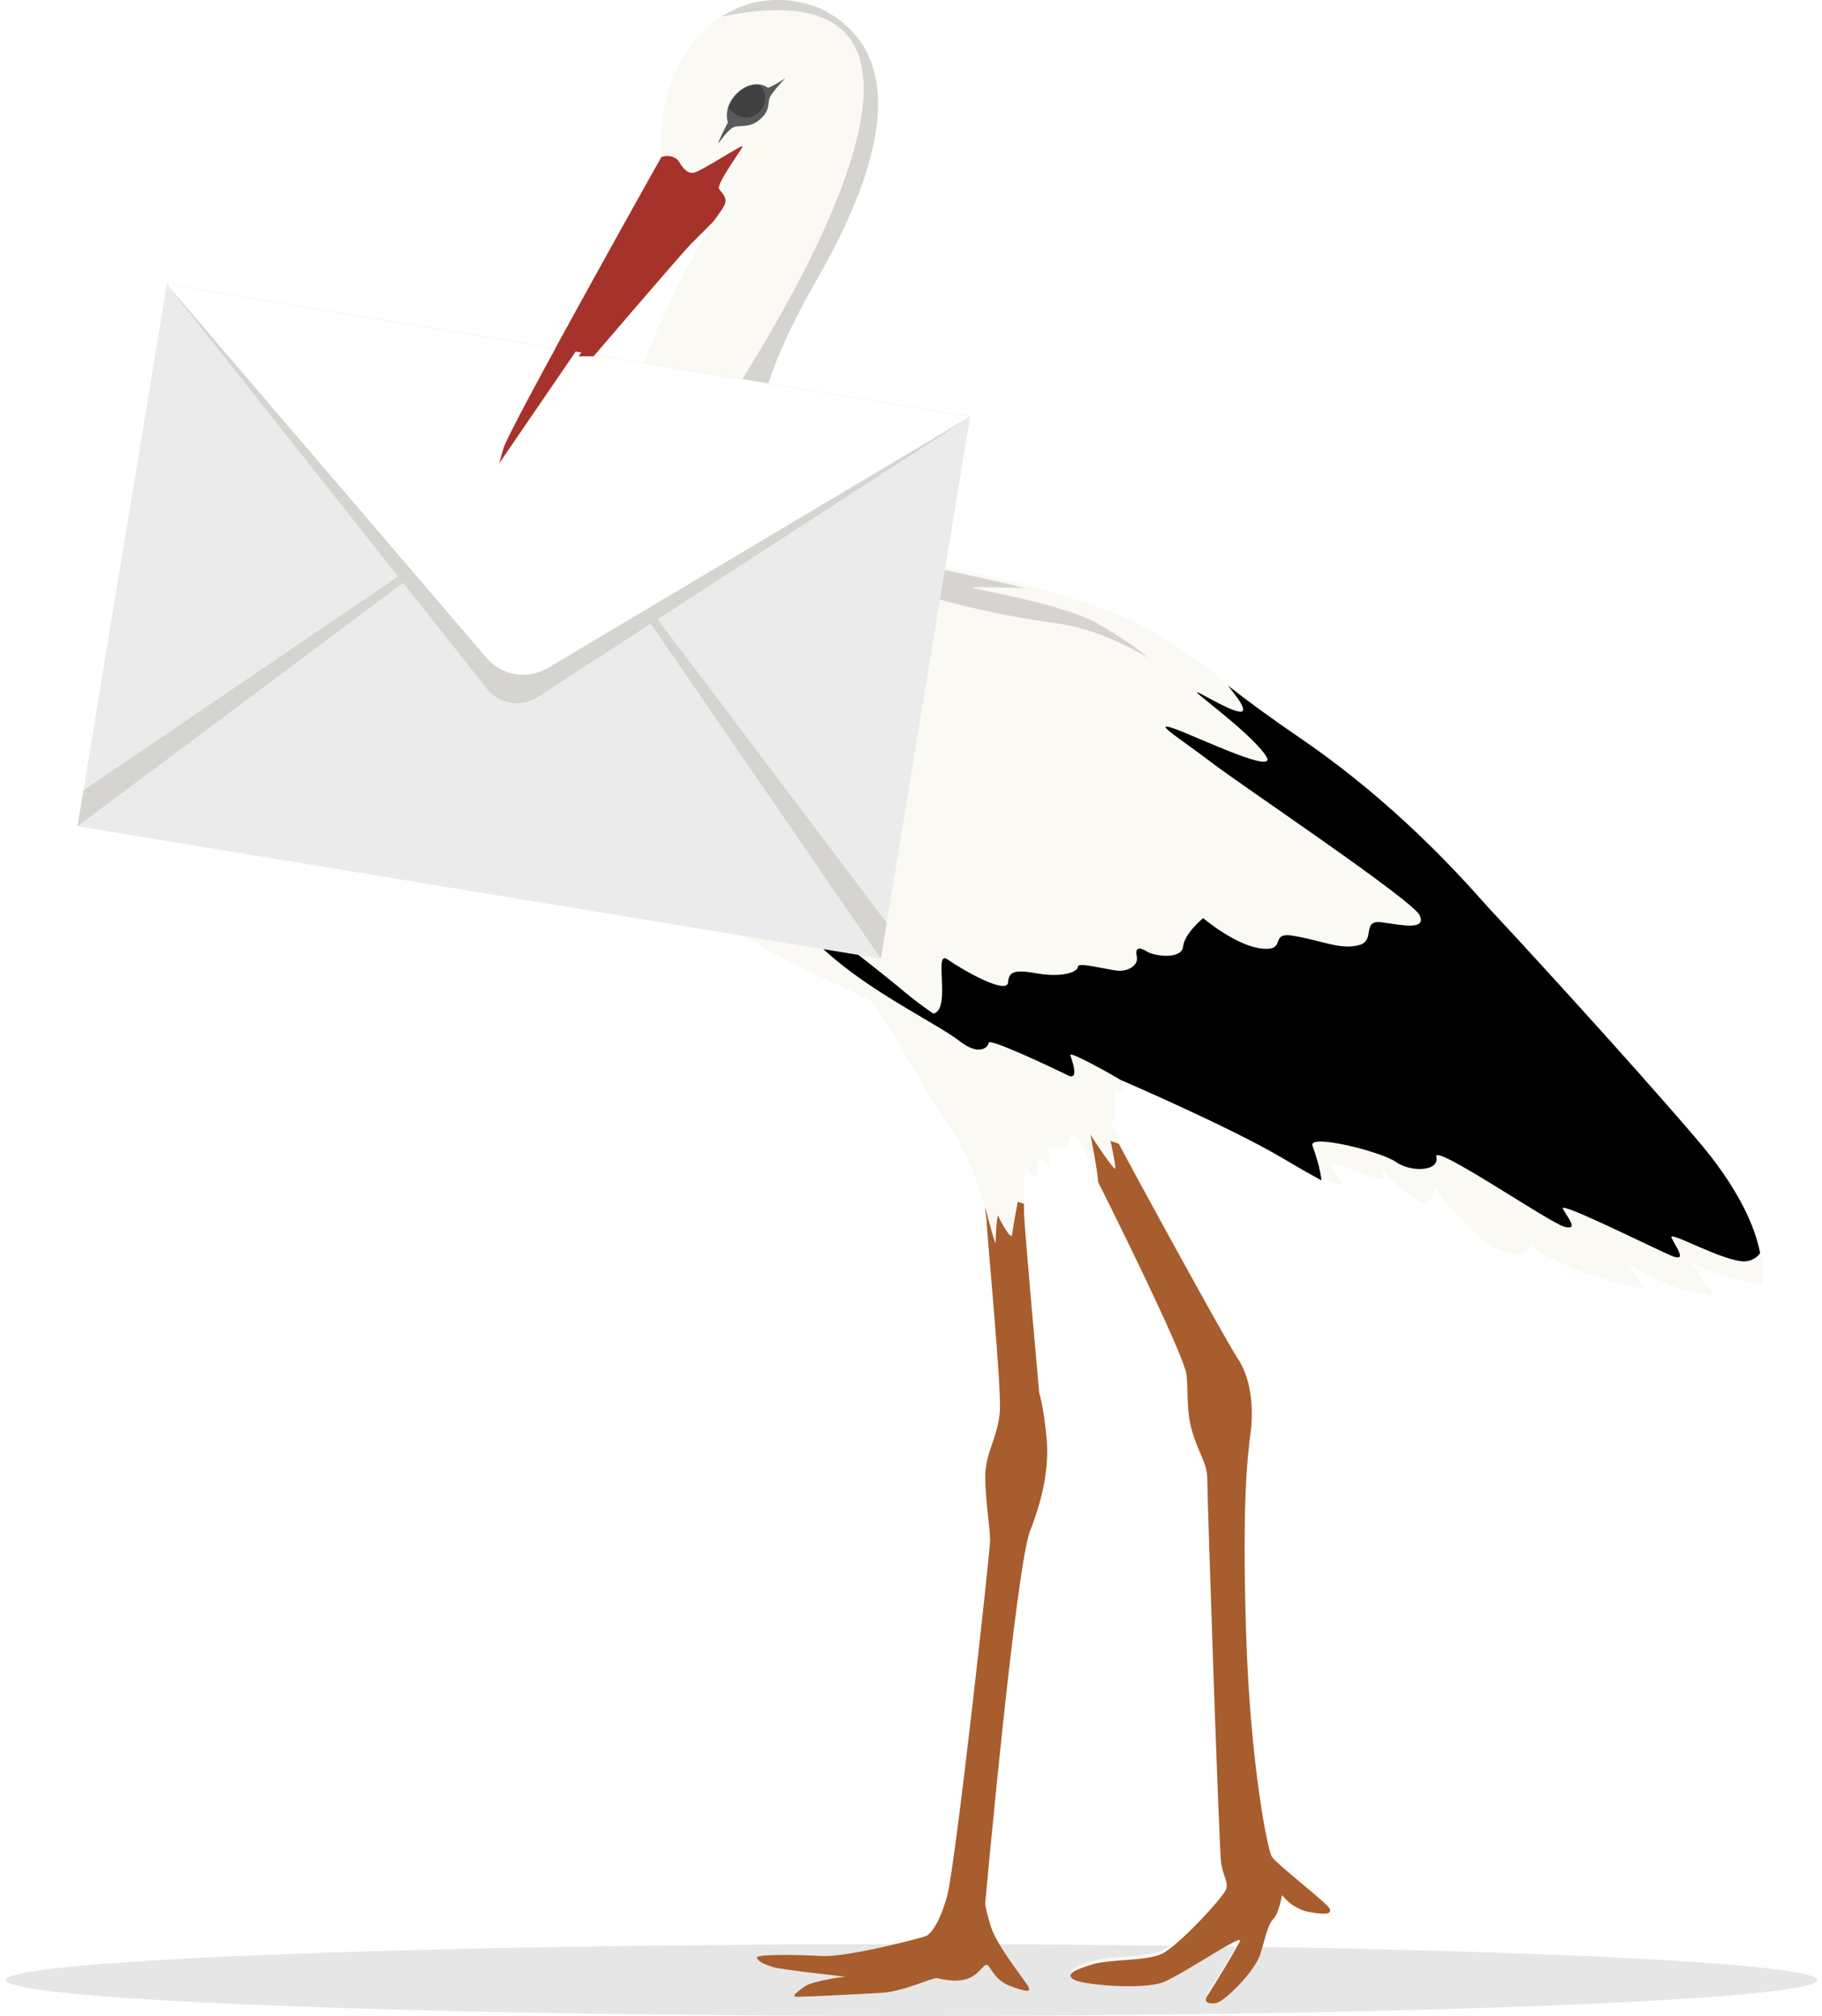
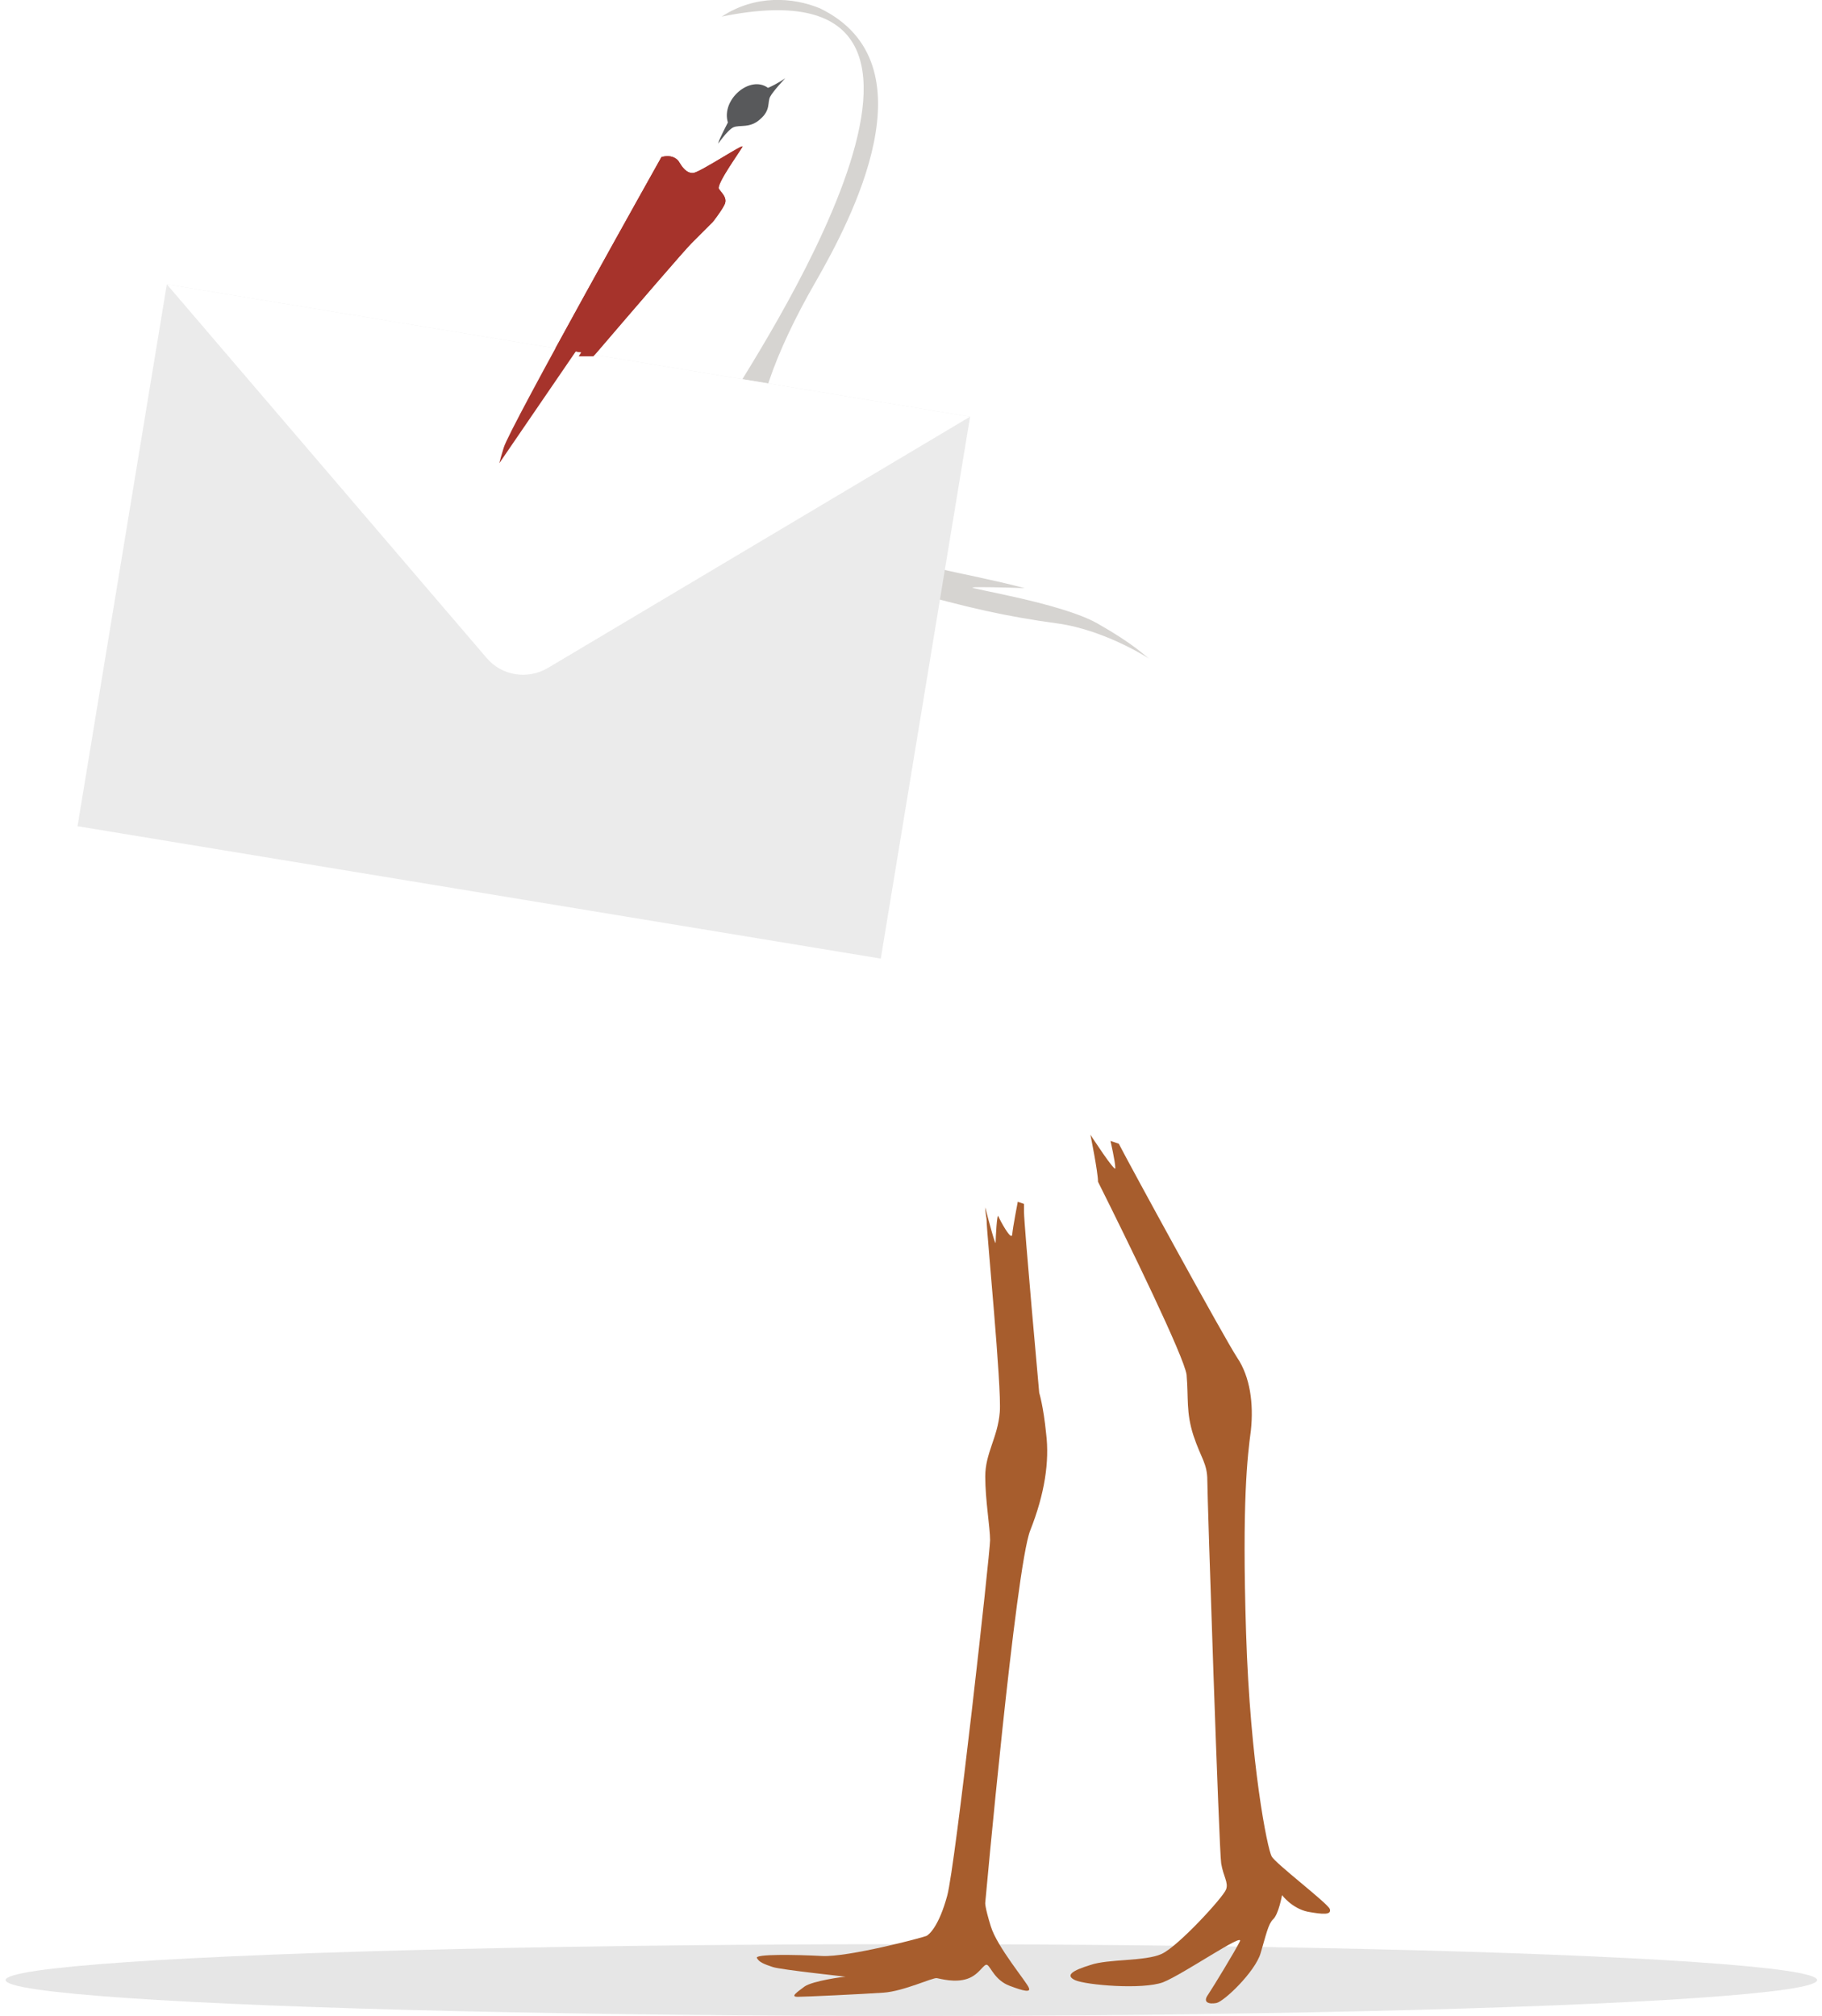
<svg xmlns="http://www.w3.org/2000/svg" width="282" height="312" viewBox="0 0 282 312" fill="none">
  <g style="mix-blend-mode: overlay;" opacity="0.1">
    <ellipse cx="141.054" cy="306.444" rx="140.186" ry="5.556" fill="black" />
  </g>
  <g clip-path="url(#clip0)">
-     <path fill-rule="evenodd" clip-rule="evenodd" d="M126.899 1.285C121.545 -0.857 113.514 -0.964 107.41 6.425C101.307 13.813 102.378 24.307 102.378 24.307C102.378 24.307 78.82 66.283 77.963 69.281C76.999 72.386 77.214 72.279 77.214 72.279C77.214 72.279 104.84 39.834 106.982 37.692C109.124 35.551 110.302 34.373 110.302 34.373C93.383 63.071 81.711 103.012 101.842 133.851C108.695 144.452 132.36 153.125 134.609 154.839C136.858 156.659 142.854 168.652 146.602 173.792C150.35 179.039 152.706 186.963 152.706 188.89C152.706 190.818 155.061 214.697 154.74 218.552C154.419 222.514 152.491 224.87 152.491 228.51C152.491 232.151 153.241 236.434 153.241 238.362C153.241 240.289 147.887 288.69 146.602 293.401C145.317 298.113 143.818 299.398 143.39 299.612C142.961 299.826 131.289 302.932 127.22 302.717C123.151 302.503 116.726 302.396 117.155 303.039C117.476 303.681 118.333 304.002 119.618 304.431C120.903 304.859 131.182 305.93 130.861 305.93C130.433 305.93 125.828 306.572 124.543 307.429C123.258 308.393 122.295 309.035 123.473 309.035C124.65 309.035 133.645 308.607 136.751 308.393C139.856 308.178 144.353 306.037 144.996 306.144C145.638 306.251 147.78 306.894 149.707 306.251C151.635 305.609 152.277 303.788 152.813 304.109C153.348 304.431 153.991 306.465 156.239 307.322C158.488 308.178 159.559 308.393 159.238 307.643C159.023 306.893 154.312 301.325 153.348 298.113C152.384 295.008 152.491 294.472 152.491 294.472C152.491 294.472 157.203 242.538 159.452 236.863C161.7 231.187 162.45 226.155 161.915 221.871C161.486 217.588 160.844 215.554 160.844 215.554C160.844 215.554 158.488 189.533 158.488 187.498C158.488 185.464 158.488 184.607 158.488 184.607C158.488 184.607 158.595 179.896 158.702 180.538C158.916 181.181 160.523 182.466 160.523 182.037C160.523 181.609 160.63 178.504 160.951 179.146C161.272 179.789 162.557 181.074 162.45 180.538C162.343 180.11 162.129 177.219 162.664 177.647C163.092 178.075 164.485 177.647 164.806 177.647C165.127 177.647 165.769 175.827 165.769 175.827C165.769 175.827 166.84 176.148 167.054 176.469C167.269 176.79 183.331 208.486 183.759 212.234C184.08 215.875 183.652 218.016 184.83 221.657C186.008 225.191 186.971 225.94 186.971 228.617C186.971 231.402 188.792 285.799 189.113 287.833C189.434 289.868 190.291 290.831 189.863 291.902C189.434 293.08 182.474 300.683 179.904 301.861C177.334 303.039 171.659 302.61 168.875 303.574C166.091 304.431 164.913 305.18 166.519 305.93C168.232 306.679 176.906 307.429 180.118 306.251C183.331 304.966 192.754 298.434 192.004 299.933C191.255 301.432 187.935 306.893 187.079 308.178C186.222 309.356 187.186 309.678 188.364 309.463C189.541 309.249 194.36 304.645 195.217 301.754C196.073 298.862 196.395 297.256 197.144 296.507C198.001 295.757 198.536 292.759 198.536 292.759C198.536 292.759 200.035 294.793 202.498 295.329C204.854 295.757 206.246 295.864 205.925 294.9C205.496 293.937 197.465 287.833 196.93 286.762C196.288 285.691 193.61 272.521 192.968 252.175C192.326 231.723 193.182 224.87 193.718 220.801C194.146 216.731 193.61 212.555 191.576 209.557C189.541 206.452 174.764 179.36 173.158 176.255C171.659 173.15 171.98 174.756 172.408 173.15C172.837 171.65 172.408 168.652 172.408 168.652C172.408 168.652 173.801 169.295 173.801 168.652C173.801 168.01 173.693 166.618 173.693 166.618C173.693 166.618 190.398 173.792 198.75 178.718C207.103 183.751 208.388 183.965 207.638 182.787C206.889 181.609 205.175 179.574 206.46 180.003C207.745 180.431 214.384 183.215 214.17 182.251C213.956 181.288 213.956 178.932 214.063 180.538C214.17 182.251 219.952 186.749 220.916 186.213C221.88 185.785 221.987 183.644 221.987 183.644C221.987 183.644 227.555 191.889 232.481 193.602C237.299 195.422 236.657 192.317 236.657 192.317C236.657 192.317 238.691 194.673 245.009 196.814C251.327 198.956 255.182 199.92 254.432 198.956C253.576 197.992 251.327 195.315 252.184 195.744C253.04 196.172 257.324 198.849 261.5 199.813C265.676 200.776 265.248 200.455 264.712 199.599C264.07 198.742 261.178 194.78 261.821 195.422C262.571 196.172 272.743 199.491 272.85 198.528C272.957 197.564 274.135 189.426 263.213 176.576C252.291 163.726 233.016 142.846 231.196 140.918C229.268 138.991 218.56 125.713 201.534 114.041C184.402 102.369 182.046 97.658 166.091 92.625C150.136 87.592 144.567 88.556 131.397 82.88C118.226 77.205 118.44 76.67 117.476 70.459C116.512 64.141 120.046 54.183 126.471 43.046C131.718 34.052 144.567 9.851 126.899 1.285Z" fill="#FBF9F3" />
    <path fill-rule="evenodd" clip-rule="evenodd" d="M126.899 1.285C122.723 -0.428 116.94 -0.857 111.693 2.57C158.916 -7.067 115.869 56.646 112.55 62.535C106.768 72.922 116.084 83.63 119.939 85.772C123.686 87.913 109.23 92.625 107.089 108.58C104.947 124.535 114.692 130.639 114.692 130.639C114.692 130.639 110.194 125.82 109.659 116.29C109.23 106.759 114.799 95.837 119.189 92.411C123.579 88.984 128.933 88.127 139.427 91.126C149.921 94.124 155.811 95.409 163.627 96.48C171.444 97.55 178.512 102.369 177.869 101.941C177.227 101.513 175.513 99.692 169.838 96.48C164.163 93.267 149.386 91.019 150.564 90.912C151.206 90.805 155.061 90.912 158.595 91.019C147.887 88.234 142.211 88.127 131.182 83.416C118.011 77.741 118.225 77.205 117.261 70.995C116.298 64.677 119.831 54.718 126.256 43.582C131.717 34.052 144.567 9.851 126.899 1.285Z" fill="#D6D4D1" />
    <path fill-rule="evenodd" clip-rule="evenodd" d="M102.378 24.308C102.378 24.308 78.82 66.283 77.963 69.282C76.999 72.387 77.214 72.28 77.214 72.28C77.214 72.28 104.84 39.834 106.982 37.693C109.124 35.551 110.302 34.373 110.302 34.373C110.302 34.373 111.587 32.767 112.122 31.696C112.657 30.625 111.694 29.876 111.265 29.233C110.837 28.484 114.692 23.237 114.906 22.701C115.12 22.166 108.374 26.663 107.303 26.771C106.233 26.878 105.483 25.7 105.162 25.164C104.84 24.522 103.877 23.879 102.378 24.308Z" fill="#A6332B" />
    <path fill-rule="evenodd" clip-rule="evenodd" d="M112.657 18.953C111.586 15.419 116.084 11.564 118.868 13.599C120.367 12.956 121.545 12.1 121.545 12.1C121.545 12.1 119.617 14.134 119.189 14.991C118.761 15.847 119.296 17.025 117.69 18.417C116.084 19.916 114.478 19.274 113.514 19.702C112.55 20.131 110.944 22.593 111.158 22.165C111.265 21.63 112.657 18.953 112.657 18.953Z" fill="#58595B" />
-     <path fill-rule="evenodd" clip-rule="evenodd" d="M112.765 16.597C113.514 14.563 115.656 12.85 117.583 13.171C118.119 13.706 118.44 14.456 118.44 15.205C118.44 16.811 117.048 18.204 115.442 18.204C114.264 18.096 113.193 17.454 112.765 16.597Z" fill="#404041" />
-     <path fill-rule="evenodd" clip-rule="evenodd" d="M146.709 148.521C144.353 146.701 147.352 156.231 144.461 156.873C144.461 156.873 141.891 155.16 138.892 152.59C135.787 150.02 122.616 139.741 122.616 139.741C122.616 139.741 117.476 135.564 117.048 135.136C117.476 135.779 122.616 142.846 129.041 148.307C135.894 154.089 145.21 158.587 148.423 161.05C151.528 163.512 152.92 162.12 153.027 161.371C153.134 160.621 163.307 165.44 165.234 166.404C167.162 167.367 165.877 164.048 165.663 163.298C165.448 162.549 172.623 166.618 173.479 167.153C173.479 167.153 190.184 174.328 198.536 179.253C201.213 180.86 203.141 181.93 204.533 182.68C204.319 180.753 203.569 178.504 203.141 177.326C202.391 175.398 213.635 178.183 215.991 179.789C218.346 181.502 222.844 181.288 222.308 179.039C221.666 176.791 239.762 189.212 242.118 189.854C244.474 190.497 242.547 188.355 241.904 187.07C241.155 185.785 256.146 193.281 258.716 194.352C261.286 195.423 259.358 192.96 258.716 191.568C258.073 190.283 266.961 195.423 270.173 195.208C271.244 195.101 271.994 194.566 272.422 193.923C271.673 190.069 269.317 184.286 263.106 176.898C252.184 164.048 232.909 143.167 231.089 141.24C229.161 139.312 218.453 126.034 201.428 114.362C196.716 111.15 193.075 108.473 190.077 106.117C191.148 107.509 192.112 108.687 192.326 109.437C193.182 111.685 187.079 107.938 185.472 107.188C183.759 106.438 192.968 112.863 195.752 116.718C198.643 120.466 185.58 114.148 181.725 112.756C177.977 111.471 182.903 114.469 187.507 118.003C192.112 121.537 218.668 139.312 219.738 141.668C220.809 144.024 216.954 143.167 213.849 142.739C210.636 142.311 212.992 145.63 210.315 146.272C207.531 147.022 204.747 145.63 200.464 144.88C196.181 144.024 199.393 147.236 195.324 146.808C191.255 146.38 186.222 142.096 186.222 142.096C186.222 142.096 183.331 144.452 183.117 146.487C182.903 148.521 178.833 147.986 177.656 147.343C176.478 146.594 175.621 146.487 175.942 147.986C176.264 149.378 174.657 150.342 173.051 150.234C171.552 150.127 166.84 148.842 166.84 149.592C166.84 150.449 164.378 151.305 160.63 150.663C156.989 150.02 156.132 150.342 156.025 152.055C155.811 153.982 149.172 150.234 146.709 148.521Z" fill="#000001" />
    <path fill-rule="evenodd" clip-rule="evenodd" d="M152.706 188.89C152.706 190.818 155.062 214.697 154.741 218.552C154.419 222.514 152.492 224.869 152.492 228.51C152.492 232.151 153.241 236.434 153.241 238.362C153.241 240.289 147.887 288.69 146.602 293.401C145.317 298.113 143.818 299.398 143.39 299.612C142.962 299.826 131.29 302.931 127.221 302.717C123.152 302.503 116.727 302.396 117.155 303.038C117.476 303.681 118.333 304.002 119.618 304.43C120.903 304.859 131.183 305.93 130.861 305.93C130.433 305.93 125.829 306.572 124.544 307.429C123.259 308.392 122.295 309.035 123.473 309.035C124.651 309.035 133.646 308.607 136.751 308.392C139.856 308.178 144.354 306.037 144.996 306.144C145.639 306.251 147.78 306.893 149.708 306.251C151.635 305.608 152.278 303.788 152.813 304.109C153.348 304.43 153.991 306.465 156.24 307.322C158.488 308.178 159.559 308.392 159.238 307.643C159.024 306.893 154.312 301.325 153.348 298.113C152.385 295.007 152.492 294.472 152.492 294.472C152.492 294.472 157.203 242.538 159.452 236.862C161.701 231.187 162.45 226.154 161.915 221.871C161.487 217.588 160.844 215.553 160.844 215.553C160.844 215.553 158.488 189.533 158.488 187.498V186.32L157.525 185.999C157.525 185.999 156.775 189.854 156.668 191.032C156.561 192.21 154.74 188.783 154.526 188.248C154.312 187.605 154.098 191.567 154.098 192.317C154.098 192.852 153.134 189.426 152.492 186.856C152.492 187.712 152.706 188.462 152.706 188.89Z" fill="#A75D2D" />
    <path fill-rule="evenodd" clip-rule="evenodd" d="M169.945 182.894C174.657 192.317 183.331 210.092 183.652 212.769C183.973 216.41 183.545 218.552 184.723 222.192C185.9 225.726 186.864 226.476 186.864 229.153C186.864 231.937 188.685 286.334 189.006 288.368C189.327 290.403 190.184 291.367 189.755 292.438C189.327 293.615 182.367 301.218 179.797 302.396C177.227 303.574 171.552 303.146 168.768 304.109C165.983 304.966 164.806 305.716 166.412 306.465C168.125 307.215 176.799 307.964 180.011 306.786C183.223 305.501 192.647 298.969 191.897 300.469C191.147 301.968 187.828 307.429 186.971 308.714C186.115 309.892 187.078 310.213 188.256 309.999C189.434 309.785 194.253 305.18 195.109 302.289C195.966 299.398 196.287 297.792 197.037 297.042C197.894 296.292 198.429 293.294 198.429 293.294C198.429 293.294 199.928 295.329 202.391 295.864C204.747 296.292 206.139 296.399 205.818 295.436C205.389 294.472 197.358 288.368 196.823 287.298C196.18 286.227 193.503 273.056 192.861 252.711C192.218 232.258 193.075 225.405 193.61 221.336C194.039 217.267 193.503 213.091 191.469 210.092C189.434 206.987 174.978 180.538 173.158 177.004L171.873 176.576C171.873 176.576 172.622 179.788 172.622 180.752C172.73 181.716 168.768 175.612 168.768 175.612C168.768 175.612 169.945 181.395 169.945 182.894Z" fill="#A75D2D" />
  </g>
  <g clip-path="url(#clip1)" filter="url(#filter0_d)">
    <path d="M146.144 64.488L21.821 44L8 127.869L132.323 148.357L146.144 64.488Z" fill="#EBEBEB" />
-     <path d="M21.821 44L71.453 106.696C73.285 108.988 76.617 109.537 79.089 107.954L146.144 64.488L21.821 44Z" fill="#D6D4D1" />
-     <path d="M132.323 148.357L80.858 73.418L133.235 142.821L132.323 148.357Z" fill="#D6D4D1" />
-     <path d="M7.999 127.869L80.858 73.418L8.912 122.333L7.999 127.869Z" fill="#D6D4D1" />
+     <path d="M132.323 148.357L80.858 73.418L132.323 148.357Z" fill="#D6D4D1" />
    <path d="M21.821 44L71.326 101.842C73.657 104.572 77.614 105.224 80.766 103.398L146.144 64.488L21.821 44Z" fill="white" />
  </g>
  <path fill-rule="evenodd" clip-rule="evenodd" d="M102.378 24.308C102.378 24.308 78.82 66.283 77.963 69.282C77.575 70.532 77.378 71.262 77.281 71.687L103.984 32.66L89.569 55.147H91.845C98.845 46.974 105.939 38.736 106.982 37.693L110.302 34.373C110.302 34.373 111.587 32.767 112.122 31.696C112.549 30.843 112.024 30.194 111.576 29.64C111.462 29.499 111.353 29.364 111.266 29.233C110.958 28.695 112.862 25.834 114.037 24.067L114.037 24.067C114.498 23.376 114.846 22.852 114.906 22.701C115.006 22.452 113.591 23.297 111.945 24.281C110.061 25.407 107.875 26.713 107.304 26.771C106.233 26.878 105.483 25.7 105.162 25.164C104.841 24.522 103.877 23.879 102.378 24.308Z" fill="#A6332B" />
  <defs>
    <filter id="filter0_d" x="8" y="42" width="144.145" height="108.357" filterUnits="userSpaceOnUse" color-interpolation-filters="sRGB">
      <feFlood flood-opacity="0" result="BackgroundImageFix" />
      <feColorMatrix in="SourceAlpha" type="matrix" values="0 0 0 0 0 0 0 0 0 0 0 0 0 0 0 0 0 0 127 0" />
      <feOffset dx="4" />
      <feGaussianBlur stdDeviation="1" />
      <feColorMatrix type="matrix" values="0 0 0 0 0 0 0 0 0 0 0 0 0 0 0 0 0 0 0.1 0" />
      <feBlend mode="normal" in2="BackgroundImageFix" result="effect1_dropShadow" />
      <feBlend mode="normal" in="SourceGraphic" in2="effect1_dropShadow" result="shape" />
    </filter>
    <clipPath id="clip0">
      <rect width="195.53" height="309.999" fill="white" transform="translate(77.214)" />
    </clipPath>
    <clipPath id="clip1">
      <rect width="126" height="85" fill="white" transform="translate(21.821 44) rotate(9.358)" />
    </clipPath>
  </defs>
</svg>